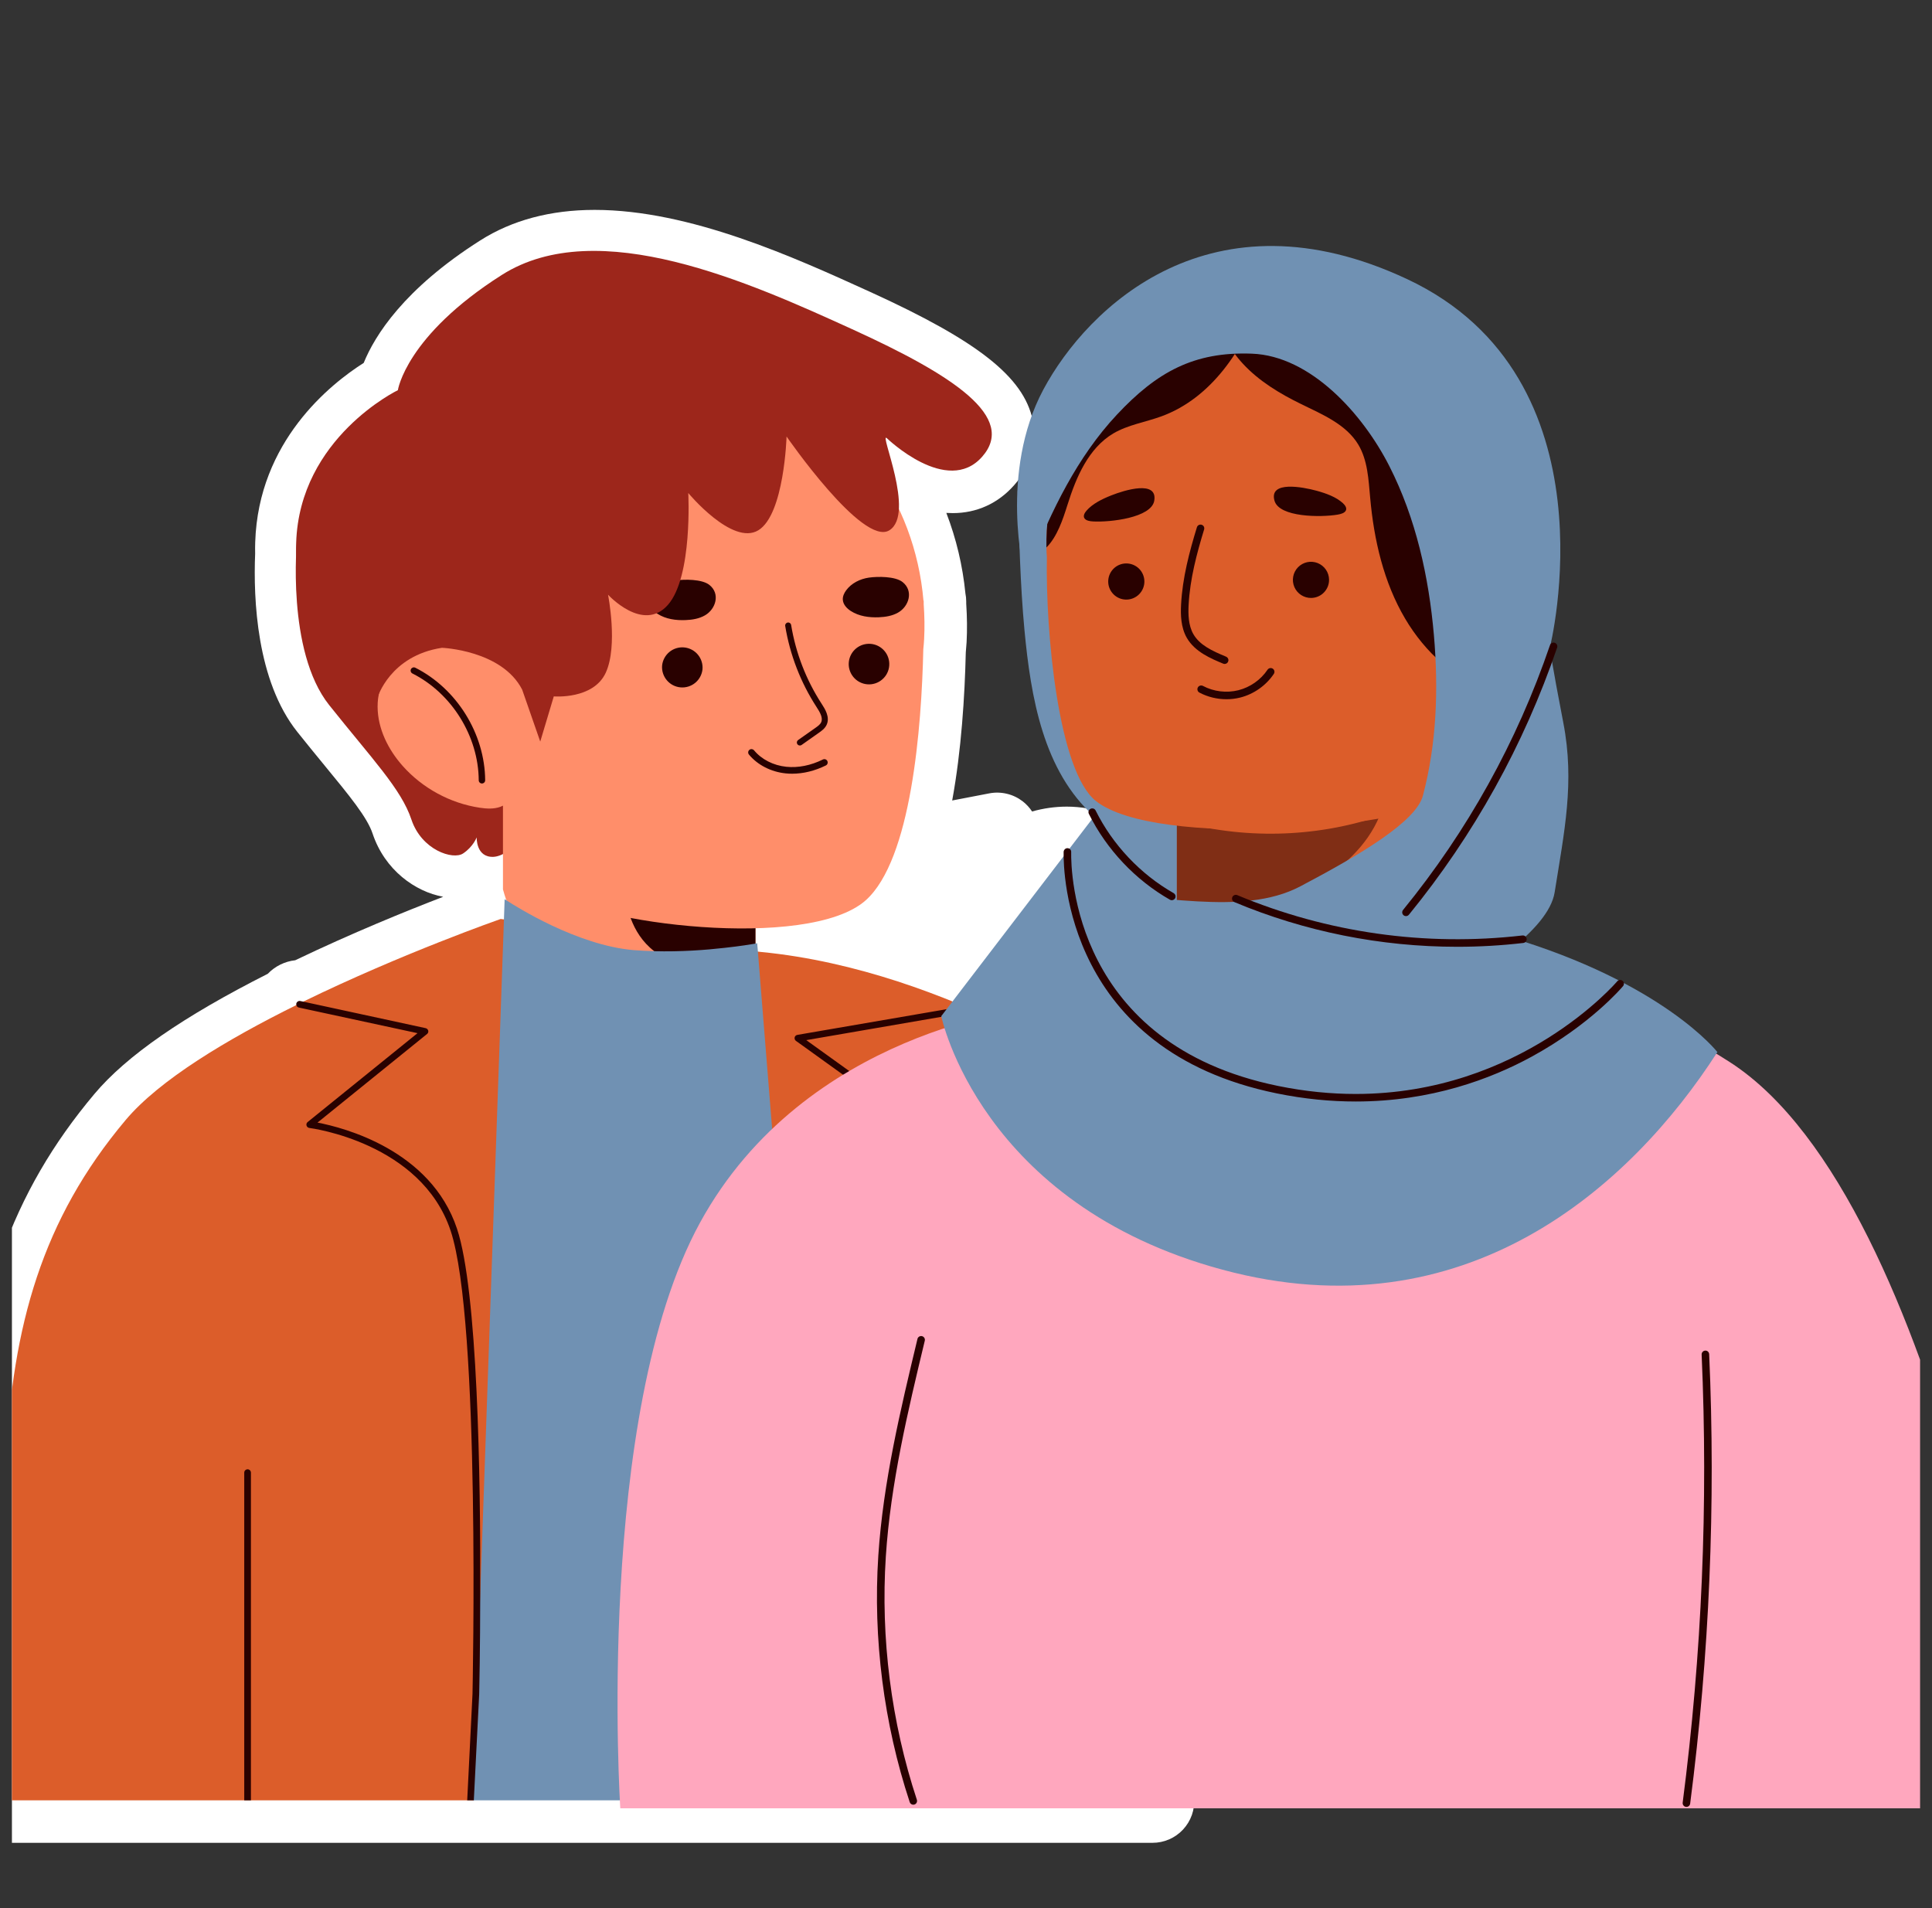
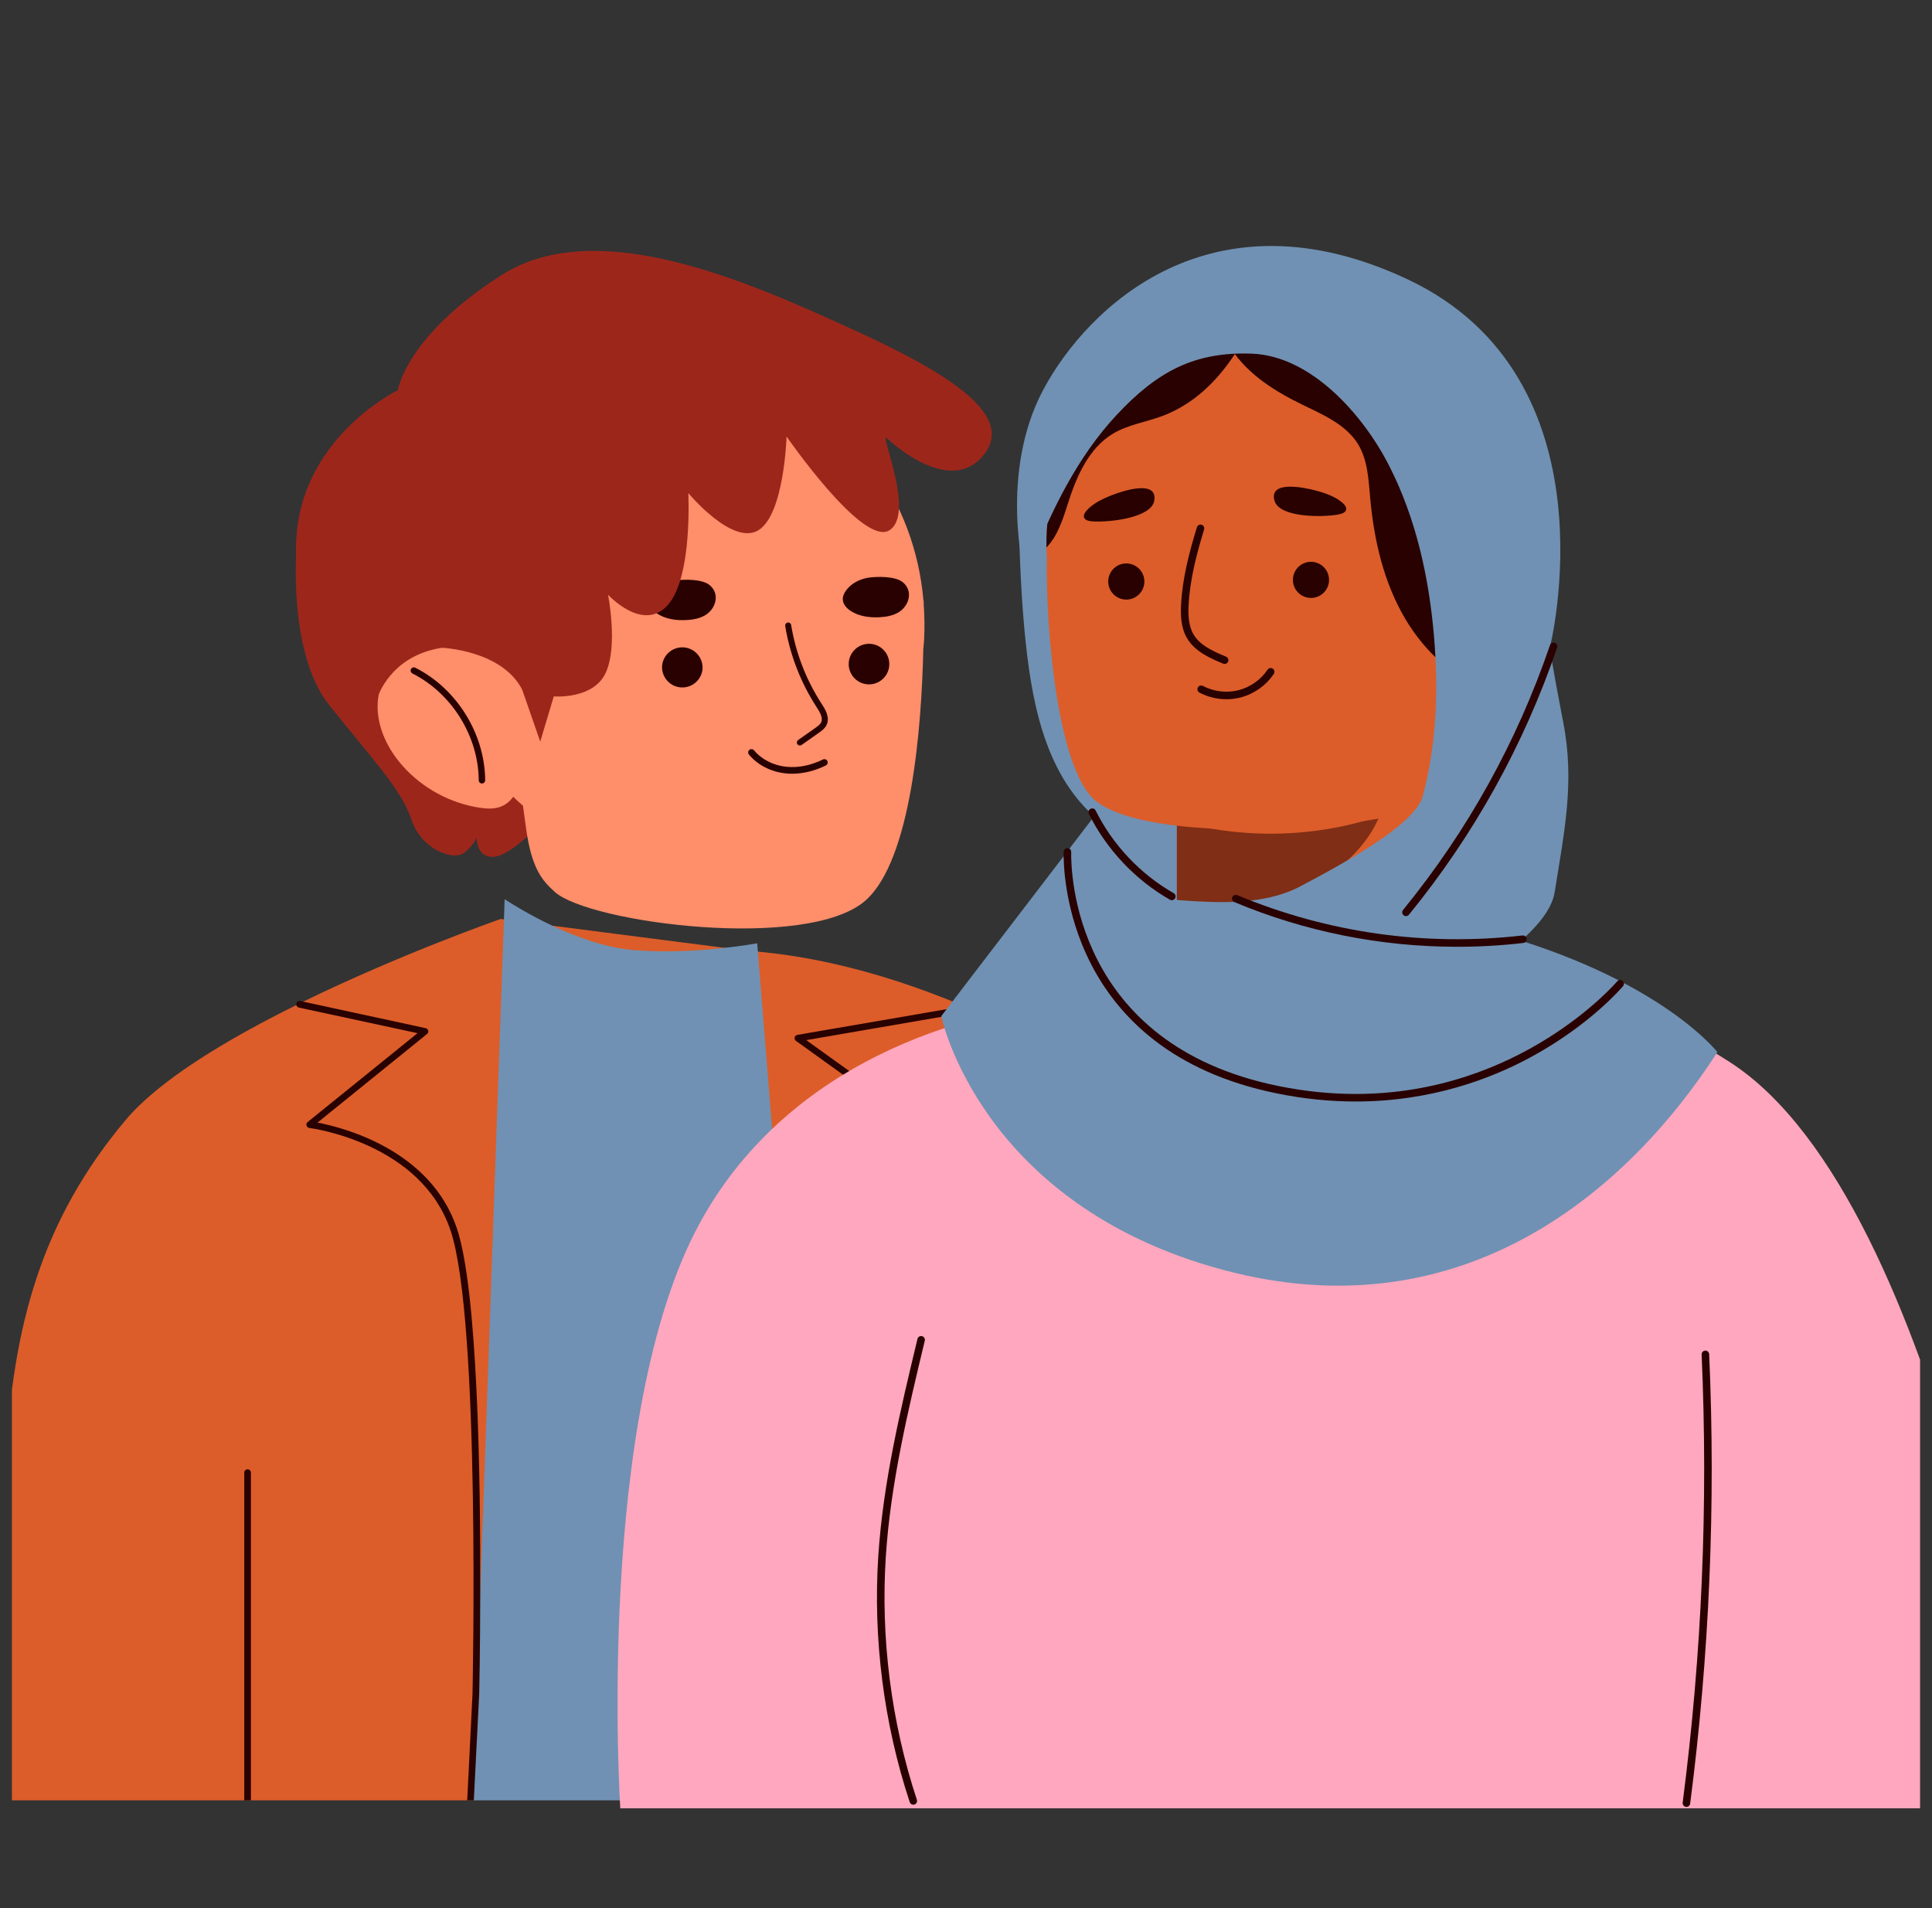
<svg xmlns="http://www.w3.org/2000/svg" width="81" height="80" viewBox="0 0 81 80" fill="none">
  <rect x="0" y="0" width="81" height="80" fill="#333333" stroke="none" />
  <g clip-path="url(#clip0_285_5377)">
-     <path d="M0.162 77.264C-0.794 77.264 -1.573 76.496 -1.588 75.54C-1.621 73.378 -1.713 65.957 -1.475 61.214C-1.142 54.587 0.483 49.997 3.958 45.866C5.295 44.273 7.675 42.623 11.226 40.828C11.531 40.51 11.939 40.308 12.377 40.26C14.745 39.124 17.046 38.19 18.581 37.599C17.412 37.386 16.133 36.484 15.62 34.946C15.395 34.269 14.657 33.37 13.635 32.127C13.242 31.65 12.852 31.17 12.466 30.687C10.755 28.54 10.62 25.11 10.697 23.216C10.694 23.054 10.694 22.891 10.7 22.729C10.836 18.503 13.846 16.107 15.249 15.215C15.711 14.076 16.93 12.116 20.133 10.081C21.47 9.231 23.084 8.8 24.93 8.8C28.933 8.8 33.297 10.788 36.483 12.239C41.003 14.298 42.913 15.805 43.297 17.612C43.502 18.575 43.224 19.546 42.515 20.346C41.839 21.11 40.949 21.513 39.943 21.513C39.853 21.513 39.764 21.51 39.675 21.504C40.092 22.587 40.361 23.722 40.475 24.877C40.497 24.986 40.509 25.099 40.509 25.214L40.509 25.304C40.547 25.881 40.552 26.411 40.525 26.924C40.516 27.068 40.505 27.211 40.491 27.353C40.448 29.172 40.307 31.462 39.921 33.562L41.476 33.263C41.718 33.216 41.968 33.222 42.209 33.279C42.45 33.335 42.676 33.443 42.872 33.593C43.03 33.715 43.164 33.86 43.271 34.023C43.743 33.889 44.231 33.82 44.722 33.819C45.021 33.819 45.315 33.845 45.602 33.896C46.473 33.601 47.685 33.253 48.539 33.253C48.623 33.253 48.702 33.256 48.776 33.261C49.577 33.324 50.596 33.714 56.778 38.171C57.221 38.082 57.681 38.168 58.062 38.41C58.638 38.776 72.167 47.487 71.852 56.812C71.72 60.736 70.936 63.596 69.457 65.556C67.895 67.625 65.575 68.674 62.563 68.674H62.563C61.558 68.674 60.444 68.556 59.252 68.324L49.411 66.411L50.065 75.386C50.082 75.626 50.05 75.867 49.97 76.094C49.89 76.321 49.764 76.529 49.601 76.705C49.437 76.881 49.238 77.022 49.018 77.118C48.797 77.214 48.559 77.263 48.318 77.263H0.162V77.264Z" fill="white" />
    <path d="M48.126 75.482H34.64L26.802 72.944L19.83 75.482H0.13C0.089 72.85 0.013 65.815 0.241 61.27C0.527 55.583 1.758 51.131 5.265 46.962C6.683 45.272 9.537 43.568 12.425 42.139C12.52 42.09 12.615 42.042 12.711 41.996C16.86 39.971 20.991 38.529 20.991 38.529L21.128 38.547L21.566 38.602L23.15 38.81L26.856 39.288L30.377 39.74L31.27 39.857C31.404 39.866 31.539 39.877 31.673 39.889L31.775 39.898C31.822 39.901 31.866 39.907 31.912 39.913C35.921 40.301 39.688 41.765 42.36 43.072C42.413 43.096 42.465 43.122 42.515 43.148C42.567 43.175 42.62 43.201 42.672 43.224L42.76 43.268C42.958 43.367 43.148 43.466 43.332 43.56C43.393 43.592 43.451 43.624 43.51 43.656C43.568 43.685 43.624 43.715 43.679 43.746C43.816 43.817 43.951 43.89 44.084 43.965C44.131 43.989 44.175 44.015 44.219 44.038C44.257 44.059 44.295 44.082 44.333 44.102C44.376 44.126 44.417 44.149 44.458 44.173C44.744 44.335 45.028 44.501 45.31 44.672L45.371 44.706L45.459 44.759H45.462C45.511 44.791 45.555 44.818 45.599 44.847C45.712 44.917 45.815 44.981 45.902 45.036C45.94 45.06 45.978 45.083 46.01 45.103C46.083 45.15 46.141 45.191 46.188 45.223C46.255 45.264 46.296 45.293 46.308 45.302L46.313 45.305L46.322 45.439L46.334 45.632L46.34 45.739L47.375 63.021L47.448 64.22L48.126 75.482Z" fill="#DC5D2A" />
    <path d="M12.453 22.636C12.453 22.636 11.991 27.29 13.803 29.564C15.615 31.838 16.823 33.082 17.249 34.361C17.675 35.64 18.99 36.066 19.416 35.782C19.843 35.498 19.985 35.107 19.985 35.107C19.985 35.107 19.949 35.96 20.695 35.924C21.442 35.889 22.792 34.396 22.792 34.396L24.284 27.504L17.427 21.783L12.453 22.636Z" fill="#9D261B" />
-     <path d="M31.674 35.599V40.205C31.674 40.205 31.666 40.238 31.643 40.299C31.591 40.438 31.468 40.725 31.221 41.054C30.636 41.825 29.358 42.835 26.701 42.74C22.437 42.587 21.087 37.288 21.087 37.288V31.989L27.836 29.15L31.674 35.599Z" fill="#FF8E6A" />
-     <path d="M31.674 37.525V40.205C31.674 40.205 31.666 40.239 31.643 40.3C31.282 40.392 30.864 40.464 30.383 40.514C25.907 40.973 26.191 36.901 26.191 36.901L31.674 37.525Z" fill="#290100" />
    <path d="M18.498 25.728C18.339 28.725 19.611 31.777 21.926 33.782C21.929 33.785 22.052 34.727 22.055 34.731C22.291 36.406 22.713 36.901 23.259 37.394C24.701 38.698 33.878 39.895 36.294 37.748C38.212 36.042 38.638 30.485 38.71 27.218C38.724 27.078 38.737 26.941 38.744 26.801C38.771 26.305 38.76 25.816 38.727 25.337C38.726 25.238 38.726 25.183 38.726 25.183L38.717 25.186C38.357 20.96 35.704 17.398 32.04 16.025C31.147 15.687 30.191 15.482 29.194 15.429C23.604 15.133 18.815 19.744 18.498 25.728Z" fill="#FF8E6A" />
    <path d="M33.212 32.439C33.12 32.439 33.028 32.435 32.937 32.425C32.322 32.361 31.762 32.073 31.399 31.635C31.388 31.621 31.379 31.605 31.374 31.587C31.368 31.57 31.366 31.552 31.368 31.533C31.37 31.515 31.375 31.497 31.384 31.481C31.392 31.465 31.404 31.451 31.418 31.439C31.432 31.428 31.448 31.419 31.466 31.413C31.483 31.408 31.502 31.406 31.52 31.408C31.538 31.41 31.556 31.415 31.572 31.423C31.588 31.432 31.602 31.444 31.614 31.458C31.93 31.84 32.423 32.092 32.965 32.148C33.461 32.2 33.992 32.094 34.501 31.843C34.517 31.835 34.535 31.83 34.553 31.829C34.572 31.828 34.59 31.83 34.607 31.836C34.624 31.842 34.64 31.851 34.654 31.863C34.668 31.875 34.679 31.89 34.687 31.906C34.695 31.923 34.7 31.941 34.701 31.959C34.702 31.977 34.7 31.995 34.694 32.013C34.688 32.03 34.679 32.046 34.667 32.06C34.655 32.073 34.64 32.085 34.624 32.093C34.16 32.321 33.678 32.439 33.212 32.439ZM36.432 24.217C36.06 24.27 35.697 24.449 35.474 24.752C35.391 24.865 35.328 25 35.335 25.14C35.346 25.342 35.5 25.508 35.67 25.617C36.013 25.839 36.439 25.897 36.847 25.88C37.127 25.868 37.412 25.822 37.654 25.683C38.114 25.42 38.307 24.773 37.842 24.404C37.531 24.157 36.793 24.166 36.432 24.217ZM28.331 24.336C27.96 24.389 27.596 24.568 27.374 24.87C27.291 24.983 27.227 25.119 27.235 25.259C27.245 25.46 27.399 25.627 27.569 25.736C27.912 25.957 28.338 26.016 28.747 25.998C29.026 25.987 29.311 25.94 29.553 25.801C30.013 25.538 30.207 24.892 29.741 24.523C29.43 24.276 28.692 24.284 28.331 24.336ZM35.588 27.747C35.575 27.859 35.585 27.974 35.617 28.082C35.649 28.191 35.703 28.293 35.774 28.38C35.846 28.468 35.934 28.541 36.034 28.594C36.135 28.647 36.244 28.68 36.357 28.69C36.47 28.7 36.584 28.688 36.692 28.653C36.8 28.619 36.9 28.563 36.986 28.489C37.072 28.416 37.143 28.326 37.194 28.224C37.245 28.123 37.275 28.012 37.282 27.899C37.297 27.678 37.225 27.459 37.08 27.29C36.936 27.121 36.731 27.015 36.51 26.995C36.288 26.976 36.068 27.043 35.896 27.183C35.724 27.324 35.613 27.526 35.588 27.747ZM27.758 27.915C27.743 28.136 27.816 28.355 27.96 28.524C28.104 28.694 28.309 28.799 28.53 28.819C28.752 28.839 28.972 28.772 29.145 28.631C29.317 28.491 29.427 28.288 29.452 28.068C29.462 27.956 29.451 27.844 29.417 27.738C29.384 27.631 29.33 27.532 29.258 27.446C29.187 27.36 29.099 27.29 29 27.238C28.901 27.186 28.793 27.154 28.682 27.144C28.571 27.134 28.458 27.146 28.352 27.179C28.245 27.212 28.146 27.267 28.06 27.338C27.975 27.41 27.904 27.497 27.852 27.596C27.8 27.695 27.768 27.803 27.758 27.915Z" fill="#290100" />
    <path d="M17.153 27.376C16.317 27.763 15.825 28.711 15.831 29.633C15.836 30.554 16.276 31.433 16.89 32.121C17.718 33.049 18.876 33.677 20.106 33.864C20.396 33.908 20.701 33.927 20.977 33.827C21.639 33.587 21.888 32.774 21.894 32.07C21.911 29.846 19.97 26.073 17.153 27.376Z" fill="#FF8E6A" />
    <path d="M20.206 32.849H20.207C20.243 32.849 20.277 32.834 20.302 32.809C20.328 32.783 20.341 32.749 20.341 32.713C20.328 30.766 19.151 28.87 17.412 27.995C17.396 27.987 17.378 27.982 17.361 27.981C17.343 27.979 17.325 27.982 17.308 27.987C17.292 27.993 17.276 28.002 17.263 28.013C17.249 28.025 17.238 28.039 17.23 28.055C17.222 28.07 17.218 28.088 17.216 28.105C17.215 28.123 17.217 28.141 17.223 28.158C17.228 28.175 17.237 28.19 17.249 28.204C17.26 28.217 17.274 28.228 17.29 28.236C18.941 29.067 20.059 30.867 20.071 32.715C20.071 32.751 20.086 32.785 20.111 32.81C20.136 32.835 20.171 32.849 20.206 32.849ZM33.534 31.256C33.56 31.257 33.585 31.249 33.607 31.234L34.333 30.722C34.444 30.644 34.582 30.547 34.655 30.393C34.81 30.064 34.582 29.714 34.446 29.505C33.797 28.505 33.363 27.381 33.169 26.205C33.167 26.188 33.161 26.173 33.152 26.159C33.143 26.145 33.132 26.132 33.118 26.123C33.105 26.113 33.09 26.106 33.074 26.102C33.058 26.098 33.041 26.098 33.025 26.101C33.008 26.103 32.992 26.109 32.978 26.118C32.964 26.127 32.952 26.138 32.942 26.151C32.933 26.165 32.926 26.18 32.922 26.196C32.918 26.212 32.918 26.229 32.92 26.245C33.119 27.456 33.567 28.613 34.234 29.643C34.38 29.866 34.514 30.1 34.427 30.285C34.382 30.379 34.279 30.452 34.188 30.516L33.462 31.027C33.44 31.043 33.423 31.065 33.415 31.09C33.406 31.115 33.406 31.143 33.414 31.168C33.422 31.194 33.438 31.216 33.46 31.232C33.481 31.248 33.507 31.256 33.534 31.256Z" fill="#290100" />
    <path d="M18.529 27.16C18.529 27.16 21.039 27.255 21.892 28.913L22.65 31.092L23.218 29.197C23.218 29.197 24.877 29.339 25.398 28.202C25.919 27.065 25.492 24.933 25.492 24.933C25.492 24.933 26.961 26.544 28.003 25.36C29.045 24.175 28.856 20.67 28.856 20.67C28.856 20.67 30.703 22.896 31.793 22.233C32.883 21.57 32.977 18.301 32.977 18.301C32.977 18.301 36.173 22.932 37.288 22.233C38.393 21.541 36.834 18.058 37.182 18.372C37.182 18.372 39.704 20.812 41.173 19.154C42.641 17.496 39.989 15.743 35.725 13.801C31.461 11.858 25.066 8.969 21.039 11.527C17.012 14.085 16.681 16.359 16.681 16.359C16.681 16.359 12.559 18.348 12.417 22.754C12.275 27.16 15.828 29.244 15.828 29.244C15.828 29.244 16.349 27.492 18.529 27.16Z" fill="#9D261B" />
    <path d="M34.64 75.481H19.83L20.134 66.834L21.128 38.547L21.157 37.701C21.157 37.701 21.181 37.715 21.228 37.747H21.23C21.455 37.893 22.187 38.354 23.15 38.809C24.142 39.276 25.382 39.734 26.558 39.834C26.847 39.857 27.139 39.871 27.427 39.88C28.53 39.909 29.587 39.831 30.377 39.74C31.028 39.67 31.498 39.591 31.673 39.562C31.719 39.553 31.745 39.547 31.745 39.547L31.775 39.898L33 55.136L33.371 59.732L34.272 70.924L34.64 75.481Z" fill="#7091B3" />
    <path d="M44.678 44.522L52.163 48.099L57.09 39.856C57.09 39.856 70.355 48.289 70.07 56.721C69.786 65.153 66.375 67.901 59.553 66.575L45.91 63.922L44.678 44.522Z" fill="#DC5D2A" />
    <path d="M57.065 49.306C56.609 49.963 56.097 50.511 55.573 50.895C52.921 52.835 50.411 50.943 50.411 50.943L53.135 46.42L56.798 40.339L57.09 39.857C57.647 40.317 58.059 40.859 58.34 41.458C59.486 43.873 58.565 47.163 57.065 49.306Z" fill="#290100" />
-     <path d="M50.309 51.038L50.511 50.846L60.341 61.198L60.139 61.389L50.309 51.038Z" fill="#290100" />
    <path d="M48.286 75.481H48.006L47.183 64.17L46.812 59.099L47.09 59.078L47.376 63.02L47.466 64.222V64.225L48.286 75.481ZM20.134 66.833C20.131 69.147 20.096 70.825 20.09 71.032L19.865 75.481H19.588L19.81 71.02C19.812 70.868 20.151 55.373 18.893 51.6C17.656 47.892 13.014 47.297 12.968 47.291C12.941 47.287 12.915 47.275 12.894 47.257C12.874 47.239 12.859 47.215 12.851 47.189C12.844 47.162 12.844 47.135 12.852 47.109C12.861 47.083 12.877 47.06 12.898 47.043L17.505 43.317L12.53 42.243C12.504 42.238 12.48 42.225 12.462 42.207C12.443 42.188 12.43 42.164 12.425 42.138C12.42 42.118 12.419 42.097 12.422 42.077C12.431 42.041 12.453 42.01 12.484 41.99C12.515 41.969 12.552 41.962 12.588 41.969L12.711 41.995L17.846 43.107C17.899 43.119 17.939 43.16 17.954 43.212C17.96 43.238 17.959 43.265 17.95 43.289C17.941 43.314 17.925 43.336 17.904 43.352L13.312 47.066C14.406 47.276 18.059 48.213 19.159 51.513C20.026 54.11 20.151 61.908 20.134 66.833ZM40.195 42.366C40.199 42.384 40.198 42.403 40.194 42.42C40.191 42.438 40.183 42.455 40.172 42.47C40.162 42.485 40.148 42.498 40.133 42.508C40.117 42.517 40.1 42.524 40.081 42.526L33.803 43.609L39.857 47.962C39.898 47.994 39.921 48.044 39.912 48.093C39.91 48.119 39.9 48.143 39.883 48.163C39.867 48.184 39.846 48.199 39.822 48.207C39.801 48.213 39.168 48.444 38.299 48.89C36.507 49.806 33.721 51.636 33.35 54.276C33.208 55.297 33.243 57.304 33.371 59.732C33.558 63.16 33.934 67.426 34.272 70.924C34.448 72.718 34.614 74.308 34.736 75.481H34.456C33.949 70.746 32.811 59.402 33 55.137C33.018 54.787 33.041 54.486 33.076 54.238C33.406 51.895 35.46 50.2 37.202 49.164C38.185 48.578 39.066 48.202 39.483 48.038L33.669 43.854L33.371 43.641C33.349 43.625 33.331 43.602 33.322 43.577C33.312 43.551 33.31 43.522 33.316 43.495C33.322 43.469 33.336 43.445 33.355 43.426C33.375 43.407 33.4 43.395 33.427 43.39L33.459 43.384L40.035 42.252C40.111 42.24 40.184 42.29 40.195 42.366ZM10.52 61.742V75.481H10.24V61.742C10.24 61.705 10.255 61.67 10.281 61.644C10.307 61.617 10.343 61.603 10.38 61.602C10.456 61.602 10.52 61.666 10.52 61.742Z" fill="#290100" />
    <path d="M43.151 42.28C43.151 42.28 33.758 43.195 29.344 51.27C24.93 59.344 26.006 75.815 26.006 75.815H85.109C85.109 75.815 81.611 50.408 72.54 44.541C63.471 38.674 51.628 39.966 47.861 40.934C44.093 41.903 43.554 42.442 43.554 42.442L43.151 42.28Z" fill="#FFA7BE" />
    <path d="M38.29 75.665C38.257 75.665 38.224 75.654 38.197 75.635C38.17 75.615 38.15 75.588 38.14 75.556C37.053 72.263 36.597 68.694 36.823 65.233C37.025 62.14 37.757 59.089 38.465 56.137C38.469 56.117 38.478 56.098 38.49 56.081C38.503 56.064 38.518 56.05 38.536 56.039C38.553 56.028 38.573 56.021 38.594 56.018C38.614 56.014 38.635 56.015 38.655 56.02C38.74 56.041 38.793 56.126 38.772 56.211C38.067 59.149 37.339 62.188 37.139 65.254C36.916 68.674 37.365 72.203 38.44 75.457C38.448 75.481 38.45 75.506 38.446 75.531C38.442 75.556 38.433 75.579 38.418 75.6C38.403 75.62 38.384 75.636 38.362 75.648C38.34 75.659 38.315 75.665 38.29 75.665ZM70.704 75.757C70.682 75.757 70.659 75.752 70.639 75.743C70.618 75.734 70.6 75.72 70.585 75.703C70.57 75.686 70.559 75.666 70.553 75.645C70.546 75.623 70.544 75.601 70.547 75.578C71.353 69.351 71.619 63.065 71.342 56.791C71.341 56.749 71.355 56.708 71.384 56.677C71.412 56.646 71.451 56.628 71.493 56.626C71.581 56.62 71.654 56.69 71.658 56.777C71.936 63.069 71.669 69.373 70.861 75.619C70.856 75.657 70.837 75.692 70.808 75.718C70.78 75.743 70.743 75.757 70.704 75.757Z" fill="#290100" />
    <path d="M42.666 20.588C42.727 22.467 42.774 24.533 42.95 26.405C43.217 29.245 43.744 32.327 45.872 34.227L39.463 42.603C39.463 42.603 41.078 50.489 51.252 53.234C61.425 55.979 68.369 49.762 72.002 44.11C72.002 44.11 69.742 41.204 63.202 39.266L60.295 28.931L45.68 16.739L42.666 20.588Z" fill="#7091B3" />
    <path d="M61.774 29.712L61.721 40.423H49.34V33.801L61.774 29.712Z" fill="#DC5D2A" />
    <path opacity="0.51" d="M57.834 34.222C57.303 35.493 56.275 36.363 55.127 37.125C53.394 38.273 51.417 39.177 49.34 39.218V34.415C52.107 35.193 55.105 35.129 57.834 34.222Z" fill="#290100" />
    <path d="M64.627 22.663C64.658 25.047 63.883 27.252 62.555 29.026C62.286 29.386 61.993 29.728 61.679 30.05L61.673 30.057C61.366 31.647 60.939 33.074 60.361 33.526C58.833 34.721 48.48 35.573 45.95 33.587C44.365 32.341 43.831 26.48 43.891 23.356C43.881 23.22 43.872 23.093 43.872 22.957C43.872 22.957 43.875 22.954 43.872 22.954C43.866 22.48 43.894 22.015 43.948 21.556C43.954 21.462 43.957 21.411 43.957 21.411L43.967 21.414C44.495 17.448 47.278 14.182 50.997 12.958C51.054 12.936 51.111 12.92 51.167 12.901C51.733 12.724 52.313 12.597 52.901 12.521C53.299 12.468 53.7 12.438 54.102 12.433C59.833 12.354 64.544 16.933 64.627 22.663Z" fill="#DC5D2A" />
-     <path d="M47.979 24.37C47.982 24.571 47.904 24.765 47.764 24.909C47.624 25.053 47.432 25.136 47.231 25.139C47.03 25.142 46.836 25.065 46.692 24.924C46.548 24.784 46.465 24.593 46.462 24.392C46.46 24.19 46.537 23.996 46.677 23.852C46.817 23.708 47.009 23.625 47.21 23.623C47.411 23.62 47.605 23.697 47.749 23.837C47.893 23.977 47.976 24.169 47.979 24.37ZM55.721 24.301C55.723 24.401 55.705 24.499 55.668 24.592C55.631 24.684 55.576 24.769 55.507 24.84C55.438 24.912 55.355 24.969 55.263 25.008C55.172 25.047 55.073 25.068 54.974 25.07C54.824 25.072 54.677 25.029 54.551 24.948C54.425 24.866 54.326 24.749 54.267 24.612C54.208 24.474 54.19 24.322 54.218 24.174C54.245 24.027 54.315 23.891 54.42 23.783C54.524 23.676 54.658 23.602 54.805 23.57C54.952 23.539 55.104 23.552 55.243 23.607C55.383 23.663 55.502 23.758 55.588 23.882C55.673 24.005 55.719 24.151 55.721 24.301ZM64.627 22.663C64.658 25.047 63.883 27.252 62.555 29.026C61.022 28.52 59.741 27.343 58.916 25.946C58.011 24.418 57.603 22.638 57.445 20.867C57.375 20.102 57.341 19.295 56.945 18.637C56.433 17.79 55.446 17.379 54.558 16.945C53.66 16.506 52.784 15.981 52.107 15.247C51.522 14.615 51.092 13.809 50.997 12.958C51.054 12.936 51.111 12.92 51.168 12.901C52.094 12.61 53.081 12.449 54.102 12.433C59.833 12.354 64.545 16.933 64.627 22.663Z" fill="#290100" />
+     <path d="M47.979 24.37C47.982 24.571 47.904 24.765 47.764 24.909C47.624 25.053 47.432 25.136 47.231 25.139C47.03 25.142 46.836 25.065 46.692 24.924C46.548 24.784 46.465 24.593 46.462 24.392C46.46 24.19 46.537 23.996 46.677 23.852C46.817 23.708 47.009 23.625 47.21 23.623C47.411 23.62 47.605 23.697 47.749 23.837C47.893 23.977 47.976 24.169 47.979 24.37ZM55.721 24.301C55.723 24.401 55.705 24.499 55.668 24.592C55.631 24.684 55.576 24.769 55.507 24.84C55.438 24.912 55.355 24.969 55.263 25.008C55.172 25.047 55.073 25.068 54.974 25.07C54.824 25.072 54.677 25.029 54.551 24.948C54.425 24.866 54.326 24.749 54.267 24.612C54.208 24.474 54.19 24.322 54.218 24.174C54.245 24.027 54.315 23.891 54.42 23.783C54.524 23.676 54.658 23.602 54.805 23.57C54.952 23.539 55.104 23.552 55.243 23.607C55.383 23.663 55.502 23.758 55.588 23.882C55.673 24.005 55.719 24.151 55.721 24.301ZM64.627 22.663C64.658 25.047 63.883 27.252 62.555 29.026C61.022 28.52 59.741 27.343 58.916 25.946C58.011 24.418 57.603 22.638 57.445 20.867C57.375 20.102 57.341 19.295 56.945 18.637C56.433 17.79 55.446 17.379 54.558 16.945C53.66 16.506 52.784 15.981 52.107 15.247C51.522 14.615 51.092 13.809 50.997 12.958C52.094 12.61 53.081 12.449 54.102 12.433C59.833 12.354 64.545 16.933 64.627 22.663Z" fill="#290100" />
    <path d="M52.901 12.521C52.148 14.64 50.794 16.686 48.698 17.454C48.024 17.701 47.294 17.809 46.677 18.172C45.637 18.789 45.121 20 44.757 21.158C44.558 21.79 44.324 22.499 43.872 22.954C43.866 22.48 43.894 22.015 43.948 21.556C43.954 21.461 43.957 21.411 43.957 21.411L43.967 21.414C44.495 17.448 47.278 14.181 50.997 12.958C51.054 12.936 51.111 12.92 51.167 12.901C51.733 12.723 52.313 12.596 52.901 12.521ZM51.345 27.837C51.324 27.837 51.304 27.833 51.284 27.825C50.783 27.617 50.097 27.334 49.758 26.743C49.504 26.301 49.496 25.769 49.517 25.355C49.575 24.221 49.87 23.123 50.181 22.106C50.187 22.086 50.197 22.068 50.21 22.052C50.223 22.036 50.239 22.022 50.258 22.013C50.276 22.003 50.296 21.997 50.317 21.995C50.337 21.993 50.358 21.995 50.378 22.001C50.398 22.007 50.416 22.017 50.432 22.03C50.449 22.043 50.462 22.059 50.472 22.078C50.481 22.096 50.487 22.116 50.489 22.137C50.491 22.157 50.489 22.178 50.483 22.198C50.179 23.196 49.889 24.271 49.833 25.371C49.814 25.742 49.819 26.215 50.032 26.586C50.296 27.045 50.81 27.286 51.405 27.532C51.439 27.547 51.467 27.572 51.484 27.604C51.501 27.636 51.507 27.674 51.499 27.709C51.492 27.745 51.473 27.777 51.445 27.801C51.416 27.824 51.381 27.837 51.345 27.837ZM51.419 29.316C51.026 29.316 50.632 29.221 50.285 29.037C50.248 29.018 50.221 28.984 50.209 28.944C50.196 28.904 50.2 28.86 50.22 28.823C50.24 28.787 50.273 28.759 50.313 28.747C50.353 28.734 50.397 28.738 50.434 28.758C50.884 28.997 51.425 29.063 51.919 28.939C52.413 28.815 52.859 28.502 53.142 28.079C53.154 28.061 53.169 28.047 53.186 28.035C53.203 28.024 53.223 28.016 53.243 28.012C53.264 28.008 53.285 28.008 53.305 28.012C53.325 28.016 53.345 28.024 53.362 28.035C53.379 28.047 53.394 28.062 53.406 28.079C53.417 28.096 53.425 28.116 53.429 28.136C53.433 28.157 53.433 28.178 53.429 28.198C53.425 28.218 53.417 28.238 53.405 28.255C53.078 28.742 52.565 29.103 51.996 29.246C51.807 29.293 51.613 29.317 51.419 29.316ZM46.601 20.766C46.2 20.924 45.804 21.121 45.552 21.411C45.467 21.509 45.4 21.636 45.47 21.736C45.535 21.829 45.691 21.855 45.828 21.862C46.534 21.902 48.272 21.71 48.393 20.992C48.54 20.118 47.142 20.552 46.601 20.766ZM55.191 20.573C55.606 20.686 56.021 20.838 56.304 21.098C56.399 21.186 56.48 21.306 56.421 21.412C56.366 21.512 56.215 21.554 56.078 21.577C55.382 21.694 53.633 21.694 53.434 20.994C53.192 20.141 54.629 20.42 55.191 20.573Z" fill="#290100" />
    <path d="M43.182 23.677C44.082 21.41 45.161 19.163 46.829 17.383C48.497 15.603 50.052 14.735 52.489 14.828C54.947 14.922 57.134 17.349 58.248 19.541C59.363 21.733 59.904 24.18 60.117 26.63C60.312 28.881 60.235 31.175 59.656 33.359C59.367 34.452 57.012 35.845 54.523 37.158C52.035 38.472 48.466 37.409 45.519 37.53L53.835 44.797C53.835 44.797 64.671 40.612 65.18 37.409C65.583 34.865 66.027 32.807 65.543 30.304C65.058 27.801 64.978 27.155 64.978 27.155C64.978 27.155 67.831 15.851 59.003 11.706C50.791 7.85 45.6 12.863 43.742 16.335C41.886 19.807 42.935 24.006 42.935 24.006" fill="#7091B3" />
    <path d="M56.839 46.182C55.8 46.182 54.693 46.08 53.521 45.84C44.701 44.037 44.578 36.567 44.593 35.721C44.595 35.635 44.666 35.561 44.752 35.561H44.753C44.84 35.561 44.91 35.627 44.91 35.713L44.91 35.727C44.895 36.546 45.015 43.778 53.584 45.53C54.728 45.764 55.814 45.866 56.835 45.866C63.746 45.867 67.758 41.197 67.804 41.142C67.831 41.11 67.869 41.09 67.911 41.087C67.953 41.083 67.994 41.096 68.026 41.123C68.059 41.15 68.079 41.189 68.082 41.23C68.086 41.272 68.073 41.314 68.046 41.346C67.991 41.411 66.676 42.959 64.221 44.3C62.516 45.231 60 46.182 56.839 46.182ZM58.946 38.409C58.916 38.409 58.887 38.401 58.861 38.385C58.836 38.368 58.816 38.346 58.803 38.319C58.79 38.292 58.785 38.261 58.789 38.232C58.793 38.202 58.805 38.174 58.824 38.151C61.529 34.835 63.602 31.099 64.984 27.049C64.991 27.029 65.001 27.011 65.015 26.995C65.029 26.98 65.045 26.967 65.064 26.958C65.083 26.949 65.103 26.943 65.124 26.942C65.144 26.941 65.165 26.943 65.185 26.95C65.204 26.957 65.222 26.967 65.238 26.981C65.254 26.995 65.266 27.011 65.276 27.03C65.285 27.049 65.29 27.069 65.291 27.09C65.293 27.11 65.29 27.131 65.283 27.151C63.889 31.237 61.798 35.005 59.069 38.351C59.037 38.389 58.992 38.409 58.946 38.409Z" fill="#290100" />
    <path d="M49.128 37.743C49.102 37.743 49.075 37.736 49.05 37.722C47.602 36.896 46.395 35.618 45.653 34.125C45.643 34.106 45.637 34.086 45.635 34.065C45.633 34.044 45.636 34.023 45.642 34.003C45.649 33.983 45.659 33.964 45.673 33.948C45.687 33.932 45.704 33.919 45.722 33.91C45.741 33.901 45.762 33.895 45.783 33.894C45.804 33.892 45.825 33.895 45.845 33.902C45.865 33.909 45.883 33.92 45.899 33.934C45.914 33.948 45.927 33.965 45.936 33.984C46.651 35.422 47.812 36.652 49.207 37.447C49.237 37.465 49.261 37.492 49.275 37.524C49.288 37.556 49.291 37.592 49.282 37.626C49.273 37.659 49.253 37.689 49.225 37.71C49.197 37.732 49.163 37.743 49.128 37.743ZM61.089 39.695C57.892 39.695 54.709 39.061 51.75 37.821C51.731 37.813 51.713 37.801 51.699 37.786C51.684 37.772 51.673 37.754 51.665 37.735C51.657 37.716 51.653 37.695 51.653 37.674C51.653 37.654 51.657 37.633 51.665 37.614C51.673 37.595 51.685 37.577 51.7 37.563C51.714 37.548 51.732 37.537 51.751 37.529C51.77 37.521 51.791 37.517 51.812 37.517C51.832 37.517 51.853 37.521 51.872 37.529C55.647 39.108 59.764 39.691 63.829 39.221C63.871 39.216 63.913 39.228 63.946 39.254C63.979 39.28 64 39.318 64.005 39.36C64.01 39.401 63.998 39.443 63.972 39.476C63.946 39.509 63.908 39.53 63.866 39.535C62.944 39.642 62.017 39.696 61.089 39.695Z" fill="#290100" />
  </g>
  <defs>
    <clipPath id="clip0_285_5377">
      <rect width="80" height="80" fill="white" transform="translate(0.5)" />
    </clipPath>
  </defs>
</svg>